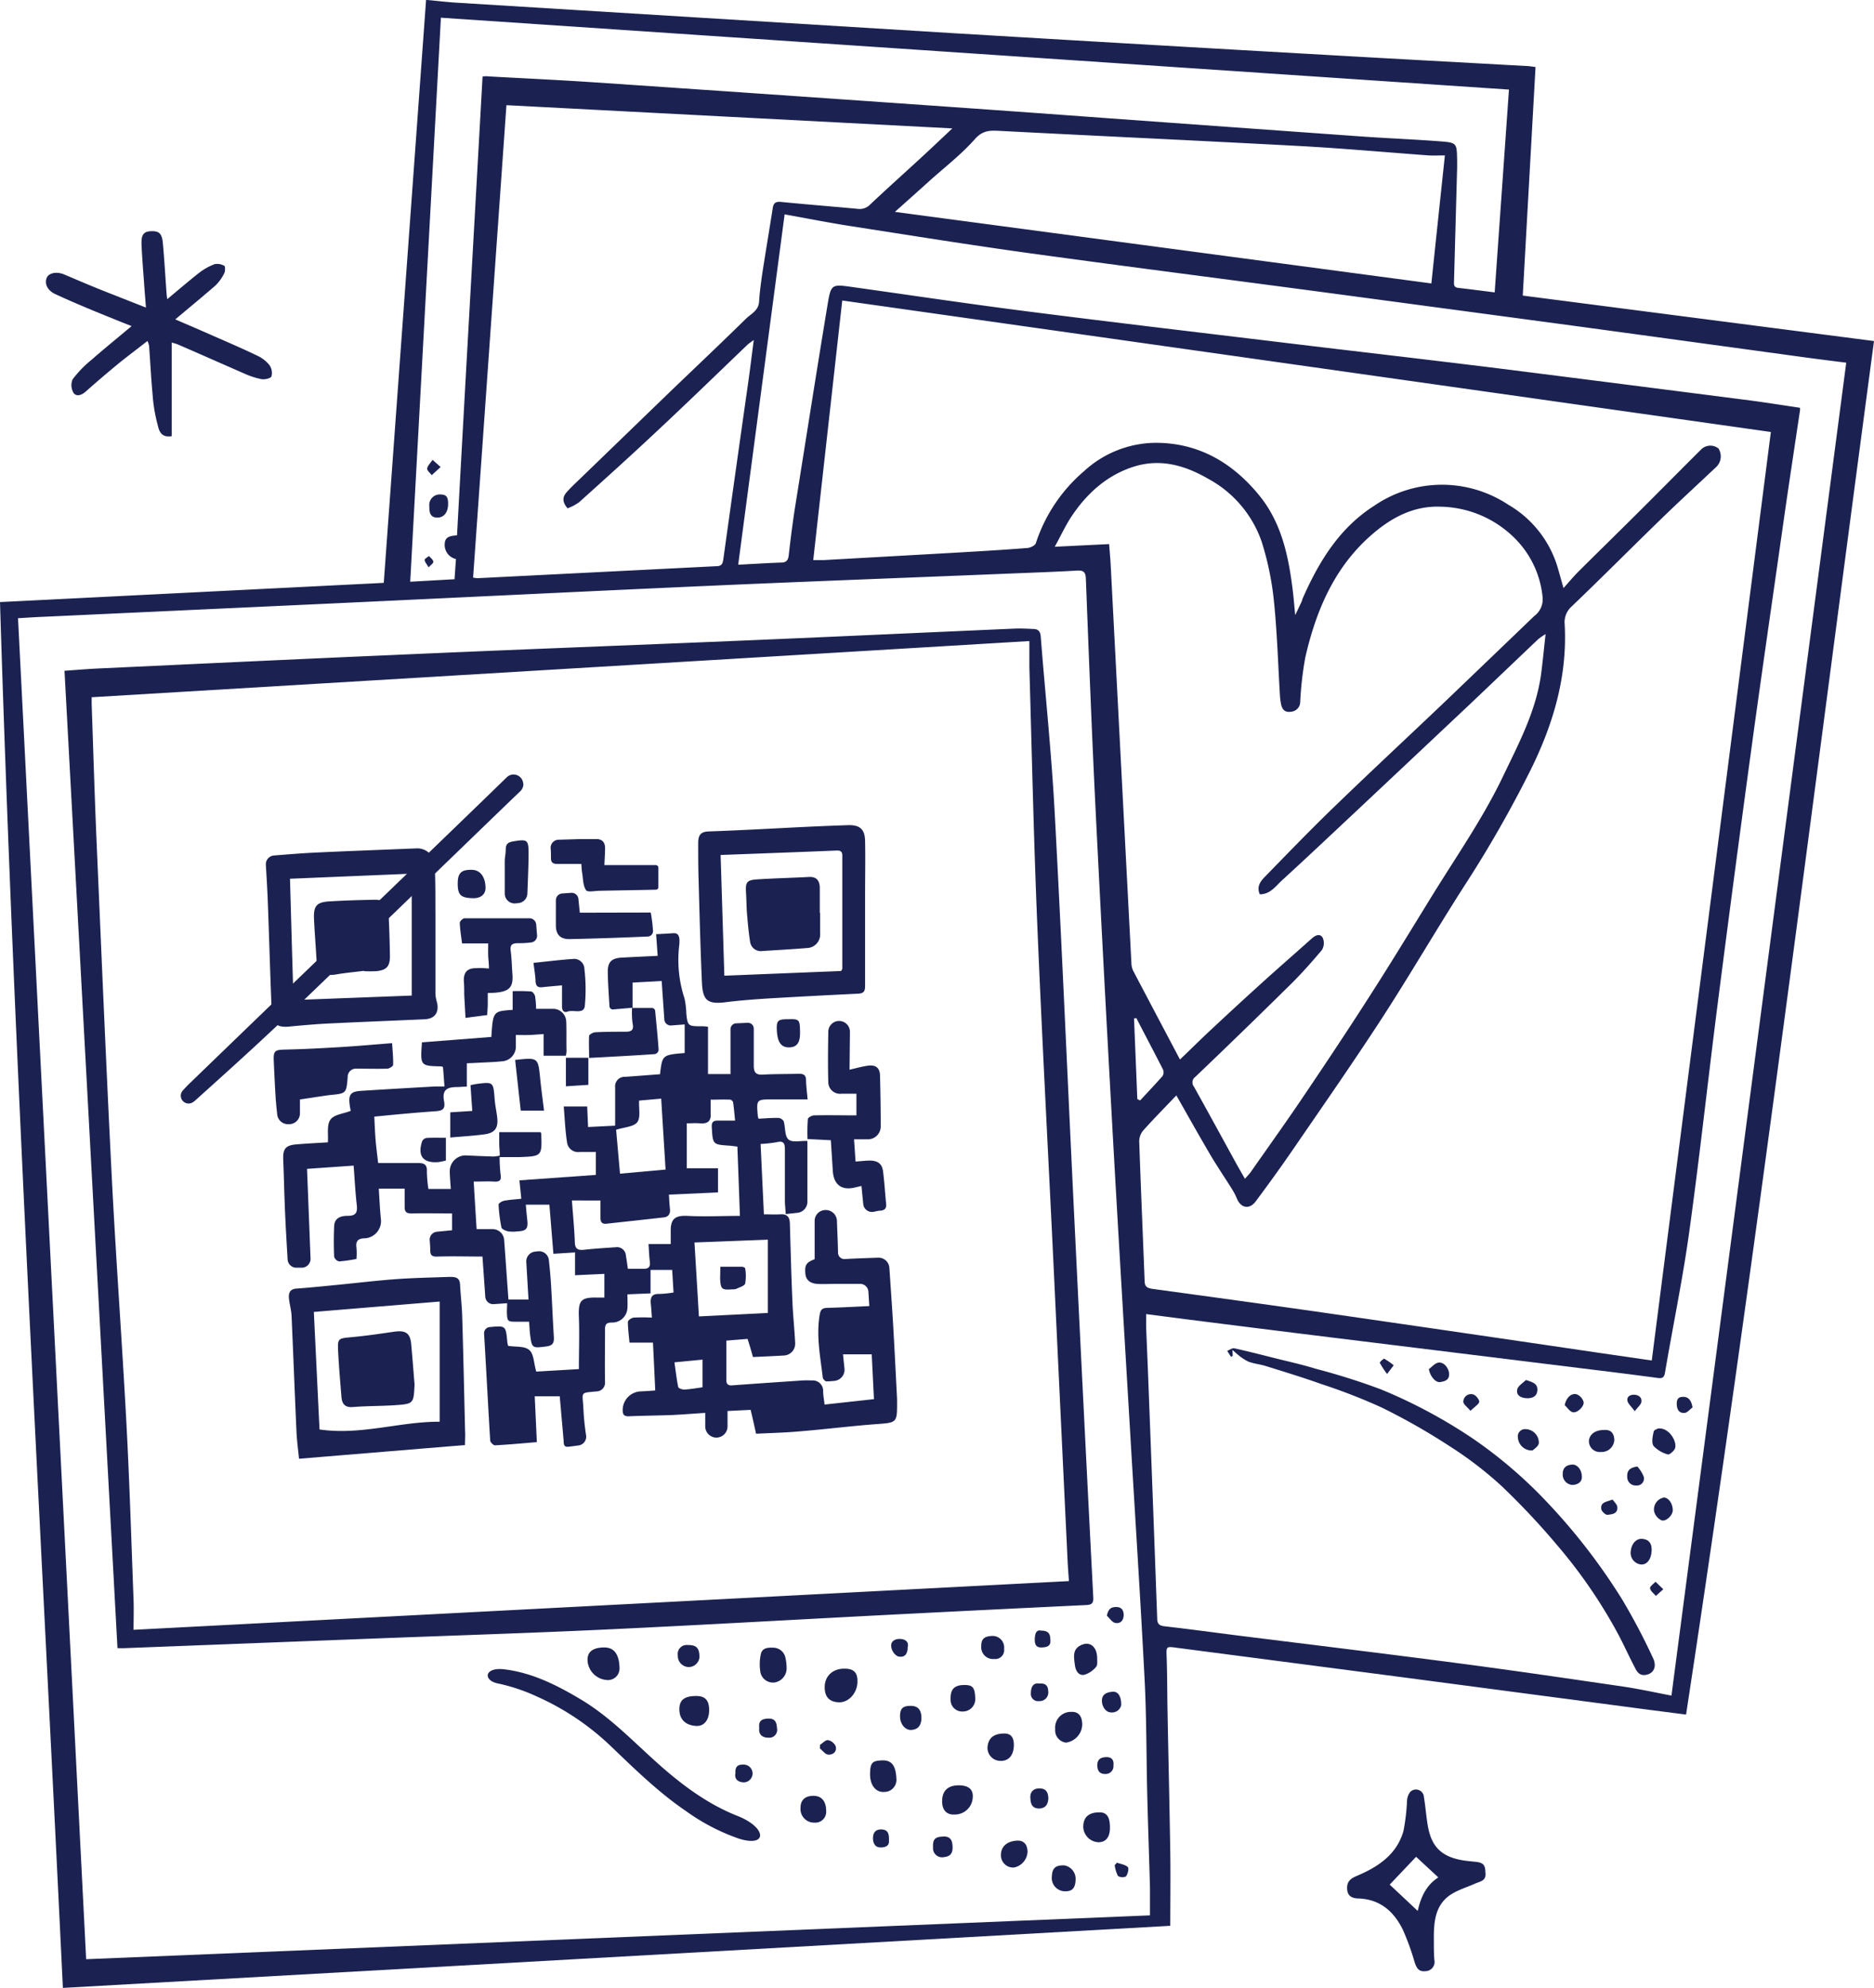
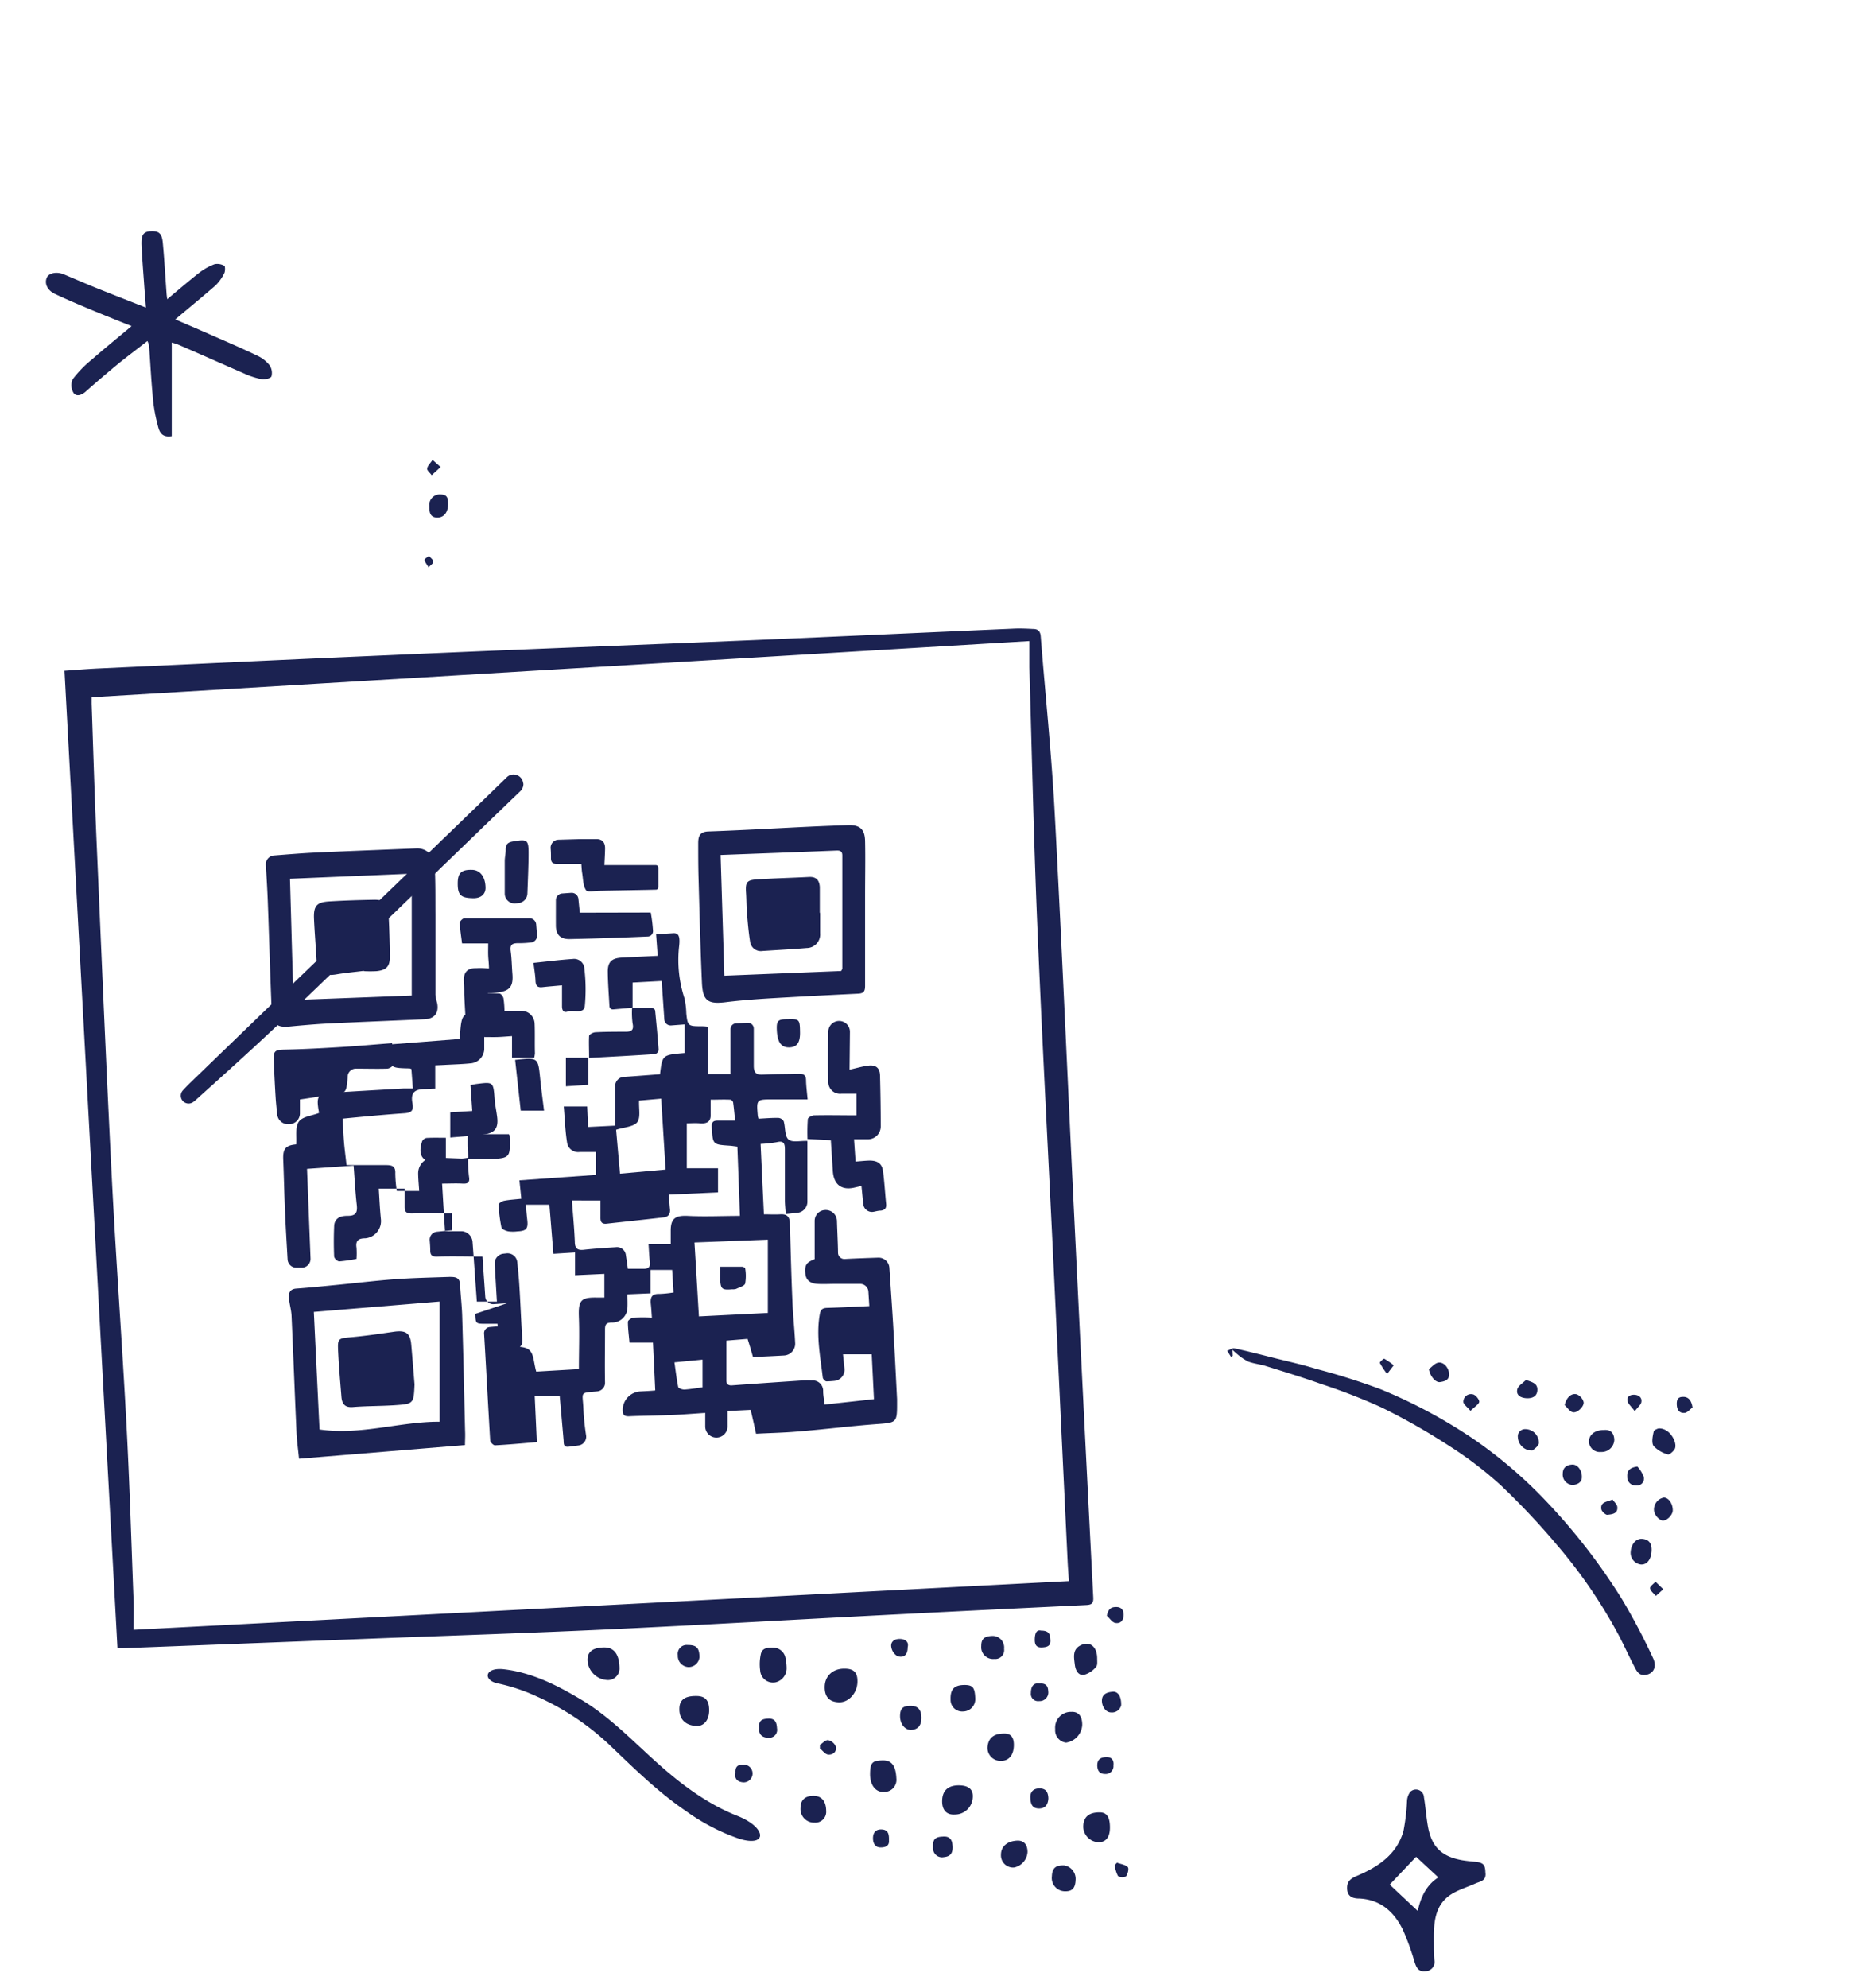
<svg xmlns="http://www.w3.org/2000/svg" viewBox="0 0 346.32 367.22">
  <defs>
    <style>.cls-1{fill:#1b2251}</style>
  </defs>
  <g id="Ebene_2" data-name="Ebene 2">
    <g id="Hintergrund_Ebene_58_Ebene_59_Ebene_60_Kurven_1_Bild" data-name="Hintergrund + Ebene 58 + Ebene 59 + Ebene 60 + Kurven 1 Bild">
      <g id="RBtjSP.tif">
-         <path class="cls-1" d="M79 0c1.76.16 3.52.38 5.28.49q45.78 2.82 91.57 5.62 35 2.1 70.1 4.08c12 .69 24 1.33 36.06 2 .56 0 1.12.12 1.76.19l-2.36 42.22 64.91 8.4c-11.32 84.74-21.85 169.33-34.73 253.73-3.06-.4-6.19-.79-9.33-1.21l-43.1-5.69-41.68-5.44c-2-.27-1.95-.28-1.88 1.73.12 3.46.1 6.92.17 10.38.16 8.58.37 17.17.5 25.75.07 4.45 0 8.89 0 13.5L11.62 367.22c-4.09-85.47-9-170.54-11.62-256l70.92-3.55Q74.84 53.74 78.74 0zM3.33 114.2q6.3 124 12.59 247.72l196.6-8.1v-5.14c-.16-5.79-.37-11.58-.51-17.37-.17-7-.12-14-.48-21-.79-15.35-1.79-30.68-2.69-46-1.14-19.28-2.31-38.56-3.37-57.84q-1.58-28.41-3-56.84c-.7-14.24-1.25-28.49-1.8-42.73-.06-1.34-.51-1.56-1.73-1.49-4.42.25-8.85.4-13.27.58-18.1.74-36.19 1.41-54.28 2.21-23.68 1.06-47.34 2.22-71 3.32L8 113.94c-1.6.06-3.22.18-4.67.26zm323.93-34.4L155.65 55.51q-2.66 23.82-5.36 47.95h2l21.71-1.22c5.24-.3 10.48-.59 15.72-1 .6 0 1.55-.44 1.7-.88a29.51 29.51 0 0 1 8.9-13.31 19.77 19.77 0 0 1 13.24-5.25c7.89 0 14.14 3.61 19.09 9.64 4.11 5 5.41 11 6.2 17.19.2 1.52.32 3.06.51 5 .53-1.12.88-1.84 1.21-2.56.08-.18.1-.38.18-.55 3-6.8 6.78-13 13.22-17.1a22.16 22.16 0 0 1 24.71-.22 20 20 0 0 1 9.07 11.27c.38 1.25.72 2.52 1.19 4.16 1.05-1.16 1.87-2.16 2.79-3.07 3.6-3.59 7.25-7.15 10.86-10.74 3.92-3.9 7.81-7.84 11.74-11.75a2.42 2.42 0 0 1 3.25-.22 2.72 2.72 0 0 1-.36 3.36c-3.38 3.19-6.81 6.33-10.15 9.57-5.55 5.38-11 10.87-16.58 16.21a3.92 3.92 0 0 0-1.33 3.4c.5 9.46-2.05 18.19-6.18 26.6a219 219 0 0 1-12.51 21.88c-5.12 8-9.89 16.21-15.05 24.17-5.34 8.21-10.94 16.24-16.48 24.31-2.23 3.25-4.54 6.44-6.9 9.6-1.13 1.51-2.69 1.24-3.43-.48a12.1 12.1 0 0 0-.76-1.53c-1.31-2.11-2.71-4.17-4-6.31-2.16-3.66-4.23-7.37-6.46-11.28-2.06 2.17-4.11 4.24-6.06 6.41a3.18 3.18 0 0 0-.8 2c.29 8.61.67 17.22 1 25.84 0 1.07.47 1.35 1.44 1.49 10.54 1.44 21.08 2.88 31.62 4.39q25.44 3.67 50.87 7.42l9.79 1.42q11.02-85.96 22.01-171.52zm5.39-4.47c0 .38 0 .61-.06.84-.93 6.24-1.88 12.47-2.78 18.71-2 14.11-4.07 28.21-6 42.33q-3.31 24.25-6.42 48.54c-1.78 13.95-3.29 27.93-5.22 41.86-1.2 8.66-3 17.25-4.46 25.88-.13.78-.34 1.19-1.28 1.07-4.72-.64-9.45-1.22-14.18-1.8q-23.08-2.85-46.16-5.69-13.47-1.66-26.93-3.37l-7.35-.95v2.42c.13 3.37.29 6.74.41 10.11q.84 21.79 1.63 43.6c0 1 .28 1.42 1.35 1.54 4.59.52 9.17 1.15 13.75 1.73 13.52 1.69 27 3.32 40.56 5.1 10.21 1.34 20.41 2.84 30.6 4.33 3 .45 6 1.12 8.78 1.64Q325.06 190 341.19 67c-2.61-.33-5.19-.65-7.76-1q-20.74-2.84-41.5-5.67-22.93-3.08-45.81-6.14c-18.56-2.48-37.13-4.84-55.68-7.39-11.21-1.55-22.38-3.34-33.56-5.08-3.88-.61-7.88-1.4-11.88-2.12-2.86 21.6-5.71 43.08-8.58 64.72 2.93-.15 5.43-.31 7.92-.4.95 0 1.32-.4 1.42-1.36.34-3 .72-6 1.19-9 2-12.46 3.94-24.91 6-37.35.63-3.76.76-3.72 4.61-3.18 10.92 1.53 21.82 3.16 32.75 4.55 15.67 2 31.35 3.84 47 5.73 13.14 1.59 26.3 3.09 39.44 4.72C292.42 70 308 72 323.63 74c2.99.4 5.97.88 9.02 1.33zM218.06 195.72c2-1.9 3.77-3.67 5.62-5.39q4.6-4.31 9.26-8.53c3.12-2.83 6.3-5.59 9.44-8.4.68-.61 1.54-1.05 2.06-.17a2.46 2.46 0 0 1-.15 2.27c-2 2.35-4 4.63-6.23 6.78q-8.51 8.39-17.14 16.63a1.26 1.26 0 0 0-.27 1.84c2.64 4.73 5.23 9.49 7.84 14.24.49.88 1 1.75 1.58 2.77.55-.66 1-1.07 1.27-1.54 3.24-4.62 6.53-9.21 9.68-13.89 4.24-6.28 8.44-12.59 12.53-19 3.85-6 7.55-12.11 11.3-18.18 4.43-7.16 9.25-14.09 12.9-21.71 2.87-6 6-11.86 7-18.57.33-2.44.56-4.89.88-7.73a11.71 11.71 0 0 0-1.36.93c-4.21 4-8.39 8-12.61 12q-10.5 9.89-21 19.75c-4.57 4.28-9.13 8.59-13.75 12.81-1.18 1.09-2.2 2.59-4.09 2.57-.64-1.41.11-2.4.95-3.25 4.23-4.34 8.44-8.7 12.8-12.91 6.58-6.36 13.28-12.59 19.91-18.89Q275 122 283.53 113.8a3.83 3.83 0 0 0 1.54-3.53 17.73 17.73 0 0 0-5.52-11.21 19.9 19.9 0 0 0-13.35-5.46c-4.84-.18-8.86 1.91-12.39 4.91-7.09 6-10.56 14.1-12.58 22.9a63 63 0 0 0-.95 8.27 1.81 1.81 0 0 1-1.7 1.79c-1.1.19-1.62-.39-1.83-1.36a11.13 11.13 0 0 1-.2-1.41c-.36-5.87-.52-11.76-1.12-17.6a54.55 54.55 0 0 0-2.26-11 21 21 0 0 0-9.94-11.68c-4.22-2.44-8.77-3.76-13.65-2.23s-8.58 4.81-11.42 9c-1.18 1.73-2.06 3.67-3.24 5.81l10.05-.49c.11 1.4.22 2.64.29 3.88q1.91 36.79 3.83 73.58a3.37 3.37 0 0 0 .33 1.37c2.82 5.37 5.67 10.75 8.64 16.38zM93.59 19.43Q90.52 63 87.43 106.7a7.22 7.22 0 0 0 .81.11l44.16-2.22c1 0 1.16-.5 1.28-1.33 1.49-10.73 3-21.45 4.53-32.18.38-2.64.7-5.3 1.09-8.28-.58.44-.9.63-1.16.88-5.59 5.35-11.13 10.74-16.77 16-4.72 4.43-9.53 8.77-14.34 13.09a9 9 0 0 1-2.14 1.13c-1.07-1.23-.91-2.15-.15-3s1.46-1.5 2.21-2.22q8.51-8.22 17-16.43c4.63-4.44 9.29-8.84 13.86-13.33.94-.93 2.37-1.51 2.47-3.19s.35-3.55.61-5.31c.62-4 1.29-8 1.92-12 .15-1 .62-1.21 1.59-1.11 4.69.46 9.4.83 14.1 1.27a2.67 2.67 0 0 0 2.31-.8c3.09-2.92 6.27-5.76 9.41-8.65 1.88-1.73 3.73-3.49 5.77-5.41zm-9.13 79.46c1.54-28.36 3.15-56.56 4.72-84.78.47 0 .75-.06 1 0 6.54.36 13.09.66 19.62 1.1q30.4 2.06 60.81 4.19 17 1.18 34 2.43 23.47 1.7 47 3.38c4.81.34 9.62.53 14.42.89 3.19.24 3.18.33 3.25 3.33v1.58l-.57 20.8c0 .62-.16 1.27.79 1.37 2.19.25 4.38.54 6.72.83.88-12.47 1.75-24.82 2.64-37.46L81.48 3.27c-1.9 34.87-3.78 69.49-5.67 104.19L84 107l.26-3.73a2.67 2.67 0 0 1-2.07-2.84c.07-1.38 1.14-1.43 2.27-1.54zm180.06-46.53c.84-8 1.66-15.78 2.5-23.65-1.06 0-2 .05-3 0-7.92-.58-15.84-1.3-23.76-1.73-18.56-1-37.13-1.85-55.68-2.81-1.74-.08-3-.06-4.42 1.53-2.53 2.86-5.62 5.23-8.48 7.8-2.09 1.89-4.19 3.76-6.3 5.64zM210 188.07l-.43.06q.31 7.45.61 14.9l.52.25c1.39-1.49 2.81-3 4.14-4.5a1.34 1.34 0 0 0 .08-1.22c-1.62-3.18-3.29-6.33-4.92-9.49z" />
        <path class="cls-1" d="M30.9 55.27c2.14-1.78 4-3.38 5.9-4.87a10.87 10.87 0 0 1 2.86-1.6 2.55 2.55 0 0 1 1.8.31c.18.09.16 1 0 1.34a8.39 8.39 0 0 1-1.64 2.29c-2.4 2.08-4.82 4.07-7.43 6.26 2.48 1.07 4.89 2.1 7.28 3.16 2.63 1.15 5.28 2.29 7.87 3.54a6.23 6.23 0 0 1 2.25 1.74 2.52 2.52 0 0 1 .38 2.08c-.14.38-1.25.63-1.85.52a14.57 14.57 0 0 1-3.25-1.07C41 67.2 37 65.41 32.93 63.66c-.38-.17-.8-.26-1.19-.39v17.3c-2.27.36-2.39-1.36-2.71-2.49a29.77 29.77 0 0 1-.84-5.32c-.28-3-.42-5.93-.64-8.89a4.07 4.07 0 0 0-.3-.88c-1.8 1.41-3.51 2.69-5.15 4-2.11 1.74-4.2 3.51-6.24 5.33-.76.68-1.71 1-2.25.29a2.76 2.76 0 0 1-.18-2.55 20.71 20.71 0 0 1 3.48-3.59c2.38-2.08 4.83-4.07 7.41-6.23-2.54-1-5-2-7.43-3-2.26-.94-4.5-1.9-6.71-2.93-1.41-.66-2-1.91-1.54-3 .38-.9 1.85-1.19 3.19-.62 2.08.87 4.14 1.77 6.23 2.61 2.88 1.16 5.78 2.28 8.91 3.52-.13-1.75-.26-3.24-.36-4.73-.17-2.34-.36-4.69-.46-7 0-1.11 0-2.27 1.59-2.37s2.18.32 2.35 2.15c.29 3.1.46 6.22.69 9.32.01.24.05.46.12 1.08zM274.5 345.84c.25 1.65-1 1.7-1.91 2.12-1.78.79-3.8 1.34-5.21 2.57-2.42 2.12-2.42 5.27-2.4 8.27 0 1.09 0 2.19.1 3.28a1.71 1.71 0 0 1-1.69 2.05c-1.33.14-1.67-.76-2-1.78a45.57 45.57 0 0 0-2.15-5.9c-1.61-3.25-4.06-5.53-8-5.74-1.06 0-2.17-.24-2.28-1.67s.56-2 1.81-2.52c3.9-1.65 7.35-3.93 8.59-8.27a37.57 37.57 0 0 0 .66-5.55 3 3 0 0 1 .59-1.68 1.48 1.48 0 0 1 2.54 1c.3 1.79.42 3.61.74 5.4.69 3.78 2.56 5.56 6.37 6.22.75.12 1.51.2 2.27.27 1.55.14 1.94.54 1.97 1.93zm-8.66 1L261.7 343l-4.88 5.14L262 353c.54-2.48 1.57-4.79 3.84-6.21zM21.71 304.46c-3.27-60.25-6.53-120.29-9.79-180.55 2.11-.15 4.25-.33 6.39-.43 17.94-.83 35.88-1.69 53.83-2.46 22.27-1 44.55-1.82 66.83-2.76 16.11-.68 32.23-1.43 48.34-2.13 1.2-.06 2.41 0 3.61.06.88 0 1.34.38 1.41 1.39.85 10.85 2 21.67 2.58 32.53 1.32 24.38 2.35 48.77 3.54 73.16q1.74 35.92 3.59 71.85c.06 1.19-.43 1.33-1.4 1.38q-18.31.87-36.64 1.81c-17.32.89-34.62 1.89-51.94 2.7-14.28.67-28.58 1.12-42.87 1.67L23 304.46c-.42.01-.84 0-1.29 0zM16.94 128.8v1.2c.29 8.42.54 16.85.9 25.26.9 20.69 1.76 41.38 2.81 62.06.77 15.2 1.9 30.38 2.71 45.57.58 10.87.91 21.75 1.32 32.62.07 1.91 0 3.82 0 5.56l172.86-9c-.08-1.19-.19-2.53-.25-3.87q-1.31-27.35-2.6-54.69c-1-20.92-2.13-41.84-3-62.77-.66-15.83-1-31.67-1.46-47.5v-4.82zM156.1 308.25c1.69 0 2.38.72 2.36 2.36 0 2.1-1.59 3.89-3.39 3.85s-2.71-1-2.66-2.92 1.48-3.33 3.69-3.29zM114.49 308.13a2.14 2.14 0 0 1-2.4 2.21 3.85 3.85 0 0 1-3.51-3.57c-.07-1.6.91-2.4 3-2.44 1.88-.04 2.85 1.22 2.91 3.8zM145.37 308.08a2.66 2.66 0 0 1-2.1 2.7 2.38 2.38 0 0 1-2.79-2.2 8.66 8.66 0 0 1 .12-3c.24-1.2 1.33-1.24 2.3-1.21a2.32 2.32 0 0 1 2.25 1.86 9.32 9.32 0 0 1 .22 1.85zM131.05 316.07c-.05 1.74-1 2.83-2.35 2.76-2-.09-3.17-1.22-3.15-3.12 0-1.71 1-2.44 3.2-2.41 1.64.02 2.34.87 2.3 2.77zM177.13 329.8c1.85 0 2.79.72 2.63 2.34a3.3 3.3 0 0 1-3.32 3.05c-1.49.1-2.33-.82-2.33-2.42 0-1.94 1.02-2.95 3.02-2.97zM165.65 328.51a2.24 2.24 0 0 1-2.27 2.51c-1.47.1-2.55-1.14-2.59-3.17 0-2.27.42-2.59 2.22-2.66s2.53 1.01 2.64 3.32zM200 318.61a3.48 3.48 0 0 1-3 3.3 2.29 2.29 0 0 1-2-2.49 2.91 2.91 0 0 1 3-3.19c1.29-.06 2 .77 2 2.38zM205.12 337.62c0 1.74-.73 2.66-2.06 2.69a2.93 2.93 0 0 1-2.87-2.81c0-1.82 1-2.71 3-2.71 1.34-.01 1.94.86 1.93 2.83zM187.36 322.5c-.06 1.81-1 2.85-2.52 2.78a2.39 2.39 0 0 1-2.33-2.68c.18-1.51 1.1-2.38 3.13-2.37 1.22.01 1.77.77 1.72 2.27zM202.76 306.38c0 .52.09 1.23-.19 1.52a4.46 4.46 0 0 1-2.22 1.49c-1.11.17-1.6-.87-1.72-1.89-.15-1.25-.46-2.68.89-3.46 1.79-1.04 3.25.08 3.24 2.34zM189.89 342.1a3.11 3.11 0 0 1-2.5 2.88 2.25 2.25 0 0 1-2.41-2.37c0-1.52 1.18-2.55 3.1-2.6 1.14-.01 1.8.74 1.81 2.09zM152.68 334.55a2 2 0 0 1-2.12 2.14 2.52 2.52 0 0 1-2.62-2.74c0-1.42.83-2.21 2.38-2.21s2.35 1.03 2.36 2.81zM180.23 313.76a2.28 2.28 0 0 1-2.28 2.4 2.14 2.14 0 0 1-2.28-2.22c-.06-1.84.64-2.62 2.4-2.67s2.08.49 2.16 2.49zM198.77 347.29c-.06 1.53-.64 2.12-2 2.08a2.45 2.45 0 0 1-2.38-2.78c.06-1.5.7-2.07 2.31-2a2.52 2.52 0 0 1 2.07 2.7zM185.56 304.59a1.65 1.65 0 0 1-1.83 1.87 2.19 2.19 0 0 1-2.39-2.41c0-1.33.59-1.82 2.15-1.85a2.14 2.14 0 0 1 2.07 2.39zM170.28 317.29c0 1.45-.63 2.23-1.95 2.28-1.08 0-2-1.09-2-2.54s.55-1.9 1.92-1.91 2 .69 2.03 2.17zM129.26 306.15a2 2 0 0 1-2 1.8 2.06 2.06 0 0 1-2-2.18 1.65 1.65 0 0 1 1.81-1.89c1.66-.02 2.19.56 2.19 2.27zM176 340.69c.23 1.79-.5 2.26-1.57 2.37a1.67 1.67 0 0 1-2-1.79c-.08-1.44.34-1.94 1.74-2 1.19-.13 1.74.45 1.83 1.42zM207.2 315a1.73 1.73 0 0 1-1.88 1.33c-.94 0-1.72-1.07-1.68-2.25s1-1.49 2-1.57 1.6.91 1.56 2.49zM193.74 332.2c-.06 1.09-.5 1.85-1.7 1.88-1.41 0-1.59-1-1.63-2.05s.61-1.71 1.8-1.66 1.49.83 1.53 1.83zM140.31 319.17c-.19-1.53.8-1.67 1.78-1.7 1.2 0 1.45.78 1.5 1.79A1.45 1.45 0 0 1 142 321c-1.23 0-1.84-.69-1.69-1.83zM135.92 327.51c-.1-1.2.48-1.6 1.55-1.54a1.64 1.64 0 1 1-.07 3.28c-.99-.05-1.74-.59-1.48-1.74zM164.28 340c.09 1-.68 1.3-1.63 1.27s-1.33-.83-1.32-1.71c0-1 .5-1.69 1.66-1.61s1.33.87 1.29 2.05zM192.11 311c1.22-.1 1.57.53 1.6 1.38a1.6 1.6 0 0 1-1.68 1.86 1.33 1.33 0 0 1-1.52-1.48c0-1.21.49-1.95 1.6-1.76zM167.74 304.31c0 1.32-.64 2-1.88 1.64a2.4 2.4 0 0 1-1.16-1.78c-.12-1.05.81-1.47 1.71-1.41s1.59.53 1.33 1.55zM205.77 326.13a1.44 1.44 0 0 1-1.56 1.57c-1 0-1.4-.59-1.43-1.57 0-1.15.65-1.5 1.62-1.54s1.5.46 1.37 1.54zM192.38 301.22c1.63 0 1.68.84 1.74 1.74.08 1.15-.66 1.32-1.56 1.37-1.18.06-1.36-.69-1.33-1.58s.25-1.75 1.15-1.53zM204.55 298.47c.27-1.29.8-1.61 1.73-1.61s1.35.52 1.38 1.41c0 1.09-.6 1.71-1.56 1.53-.58-.11-1.04-.87-1.55-1.33zM151.53 322.33c.5-.32 1-.92 1.5-.88a2 2 0 0 1 1.39 1.1c.31 1-.46 1.66-1.39 1.57-.53-.05-1-.73-1.51-1.13zM206.42 344.09c.67.25 1.51.34 2 .81.25.27 0 1.28-.33 1.72a1.55 1.55 0 0 1-1.49-.08 6.22 6.22 0 0 1-.6-2zM227.76 249.37l.05 1.1-.32.17-.7-1.1c.44-.17.92-.55 1.31-.47 2.47.54 4.92 1.17 7.38 1.79s5.17 1.21 7.71 2a122.39 122.39 0 0 1 12 3.79 95.1 95.1 0 0 1 17.08 9.15 84.26 84.26 0 0 1 13.41 11.46 112.35 112.35 0 0 1 14.07 18.16 117 117 0 0 1 5.7 10.8c.83 1.67.13 3-1.39 3.19-1.26.16-1.65-.83-2.08-1.65-1.11-2.12-2.07-4.32-3.22-6.4a92.93 92.93 0 0 0-10.9-15.81 137.26 137.26 0 0 0-10.32-11 69 69 0 0 0-9.68-7.42 118.5 118.5 0 0 0-12.54-7.13 107.09 107.09 0 0 0-11.17-4.34c-3.36-1.2-6.78-2.24-10.18-3.3-1.07-.34-2.23-.44-3.27-.83a9.34 9.34 0 0 1-2-1.34c-.25-.19-.51-.44-.94-.82zM306.44 263.88c2.13-.21 3.65 2.69 3.05 3.8-.24.44-1 1.07-1.23 1a5.65 5.65 0 0 1-2.66-1.55c-.43-.59-.2-1.77 0-2.64.03-.36.75-.56.84-.61zM296.44 264.16c1.25-.11 1.83.61 1.89 1.79a2.34 2.34 0 0 1-2.47 2.27 2 2 0 0 1-2.22-2c.05-1.22 1.13-2.07 2.8-2.06zM305.22 286.53c-.1 1.59-.89 2.56-2 2.47a2.16 2.16 0 0 1-1.87-2.32c.11-1.47 1-2.49 2.11-2.41 1.26.09 1.84.84 1.76 2.26zM283.23 267.94a2.56 2.56 0 0 1-2.72-2.41 1.33 1.33 0 0 1 1.39-1.53 2.51 2.51 0 0 1 2.48 2.61c-.12.63-.92 1.08-1.15 1.33zM309.13 279c0 .91-1.27 2.16-2.11 1.83a2.49 2.49 0 0 1-1.34-1.67 2.24 2.24 0 0 1 1.8-2.52c.88.01 1.66 1.13 1.65 2.36zM292.33 272.72c.06 1-.63 1.49-1.65 1.59a1.91 1.91 0 0 1-1.88-2.07c0-1.16.73-1.61 1.7-1.69s1.8.94 1.83 2.17zM264.06 252.91c.58-.42 1.11-1.09 1.74-1.19 1.06-.18 2 1.06 2 2.17s-.91 1.3-1.69 1.42-1.83-1.05-2.05-2.4zM282 254.92c1.26.42 2.17.67 2.11 1.88s-1 1.52-1.93 1.49-2-.41-1.8-1.55c.09-.69 1.01-1.22 1.62-1.82zM289.16 259.57c.3-1.37 1.18-2.27 2.23-2a2.19 2.19 0 0 1 1.25 1.37c.22.8-1.18 2.16-2 1.93-.59-.15-1-.87-1.48-1.3zM302.59 270.91a6.14 6.14 0 0 1 1.18 1.9 1.29 1.29 0 0 1-1.4 1.6 1.55 1.55 0 0 1-1.65-1.63c-.06-1 .35-1.67 1.87-1.87zM271.74 260.62c-.61-.75-1.3-1.2-1.31-1.67a1.41 1.41 0 0 1 1.78-1.37c.48.08 1.22 1 1.15 1.4s-.89.95-1.62 1.64zM298 277c.33.48.83.89.88 1.36.14 1.3-1 1.38-1.86 1.47-.34 0-1.06-.66-1.1-1.08-.17-1.32 1.01-1.29 2.08-1.75zM312.78 260c-.49.36-1 1-1.48 1-1 .08-1.42-.62-1.43-1.67s.46-1.32 1.29-1.29 1.42.61 1.62 1.96zM302.11 260.69c-.65-.89-1.24-1.36-1.35-1.92-.15-.83.56-1.16 1.31-1.12s1.43.51 1.25 1.38c-.09.47-.6.85-1.21 1.66zM256.34 253.81a15.06 15.06 0 0 1-1.35-2.06c-.05-.11.69-.81.83-.75a12.62 12.62 0 0 1 1.74 1.21zM307.38 293.58l-1.38 1.23c-.38-.47-1-.9-1.06-1.42-.06-.33.63-.79 1-1.2zM82.81 93.09c0 1.6-.81 2.59-2.11 2.52s-1.37-1.13-1.36-2.11a1.94 1.94 0 0 1 2-2.16c1.15.02 1.48.42 1.47 1.75zM81.43 86.27l-1.65 1.51c-.3-.42-.91-.89-.84-1.24.11-.57.66-1.06 1-1.59zM79.21 104.81c-.35-.61-.71-1-.74-1.37 0-.23.52-.49.81-.73.28.33.72.64.79 1s-.44.6-.86 1.1z" />
        <path class="cls-1" d="M116.86 186.16l-3.56.31a.62.62 0 0 1-.67-.57c-.12-2.18-.29-4.31-.31-6.44 0-1.79.76-2.46 2.56-2.56 2.2-.12 4.39-.22 6.66-.33l-.29-4c1.13-.06 2.12-.11 3.12-.18s1.37.46 1.12 2.54a22.77 22.77 0 0 0 1 9.48 14.47 14.47 0 0 1 .34 2.78c.23 2.29.35 2.39 2.63 2.39.38 0 .75 0 1.38.09v8.74H135v-8.29a1.08 1.08 0 0 1 1-1.08l2.2-.1a1.08 1.08 0 0 1 1.1 1.09v6.87c0 1.26.45 1.68 1.71 1.61 2.2-.13 4.42-.08 6.63-.16.89 0 1.31.27 1.32 1.21s.16 2.11.29 3.53h-6.26c-3.21 0-3.21-.05-2.95 3 0 .13.06.27.13.57 1.22-.06 2.44-.17 3.66-.15a1.26 1.26 0 0 1 1 .62c.33 1.13.16 2.69.86 3.34s2.19.23 3.52.3v11.27a2.06 2.06 0 0 1-1.84 2l-2.16.23c-.06-.91-.16-1.74-.16-2.57v-9.38c0-1.09-.23-1.64-1.49-1.33a24.51 24.51 0 0 1-3 .33l.61 13c1.09 0 2 .06 3 0 1.25-.09 1.76.45 1.8 1.65.14 4.81.26 9.61.47 14.41.1 2.59.39 5.17.51 7.75a2.18 2.18 0 0 1-2.1 2.27c-1.85.11-3.71.19-5.7.28-.3-1.08-.61-2.15-1-3.35l-3.92.32v7.34c0 .74.42 1 1.14.92 4.3-.32 8.61-.61 12.93-.9a16.45 16.45 0 0 1 1.72 0 1.92 1.92 0 0 1 2.1 2c0 .71.15 1.42.26 2.45l9.13-1c-.14-2.83-.28-5.54-.41-8.28h-5.31l.27 2.63a2.07 2.07 0 0 1-1.89 2.28c-.49.05-1 .08-1.44.09-.23 0-.65-.44-.68-.71-.45-3.88-1.25-7.75-.55-11.7.16-.94.58-1.15 1.42-1.17 2.53-.07 5.06-.21 7.73-.33l-.17-2.68a1.52 1.52 0 0 0-1.52-1.42h-4.64c-1.1 0-2.2.07-3.28 0s-2.06-.53-2.2-1.84c-.16-1.65.14-2.11 1.71-2.72v-7.08a2 2 0 0 1 1.89-2 2.07 2.07 0 0 1 2.23 2c.06 2 .17 3.94.2 5.91a1.17 1.17 0 0 0 1.23 1.14c2.05-.11 4.11-.18 6.17-.25a2 2 0 0 1 2.09 1.89c.23 3.42.47 6.84.68 10.26.27 4.65.5 9.3.74 14v1c0 3.26-.17 3.32-3.47 3.57-5 .36-9.92 1-14.88 1.39-2.48.22-5 .27-7.71.41-.3-1.38-.61-2.79-1-4.41l-4.27.21v2.85a2.06 2.06 0 0 1-2.06 2.06 2.06 2.06 0 0 1-2.06-2.06V261c-2 .13-3.92.28-5.8.38-2.12.1-6.23.14-8.34.25-.73 0-1.06-.19-1.11-.94a3.46 3.46 0 0 1 3.26-3.66c1.05-.05 2.07-.11 2.75-.18-.13-2.88-.27-5.78-.42-8.83h-4.34c-.12-1.39-.3-2.62-.29-3.85 0-.28.67-.73 1.07-.77a33.36 33.36 0 0 1 3.36 0c-.07-.95-.11-1.75-.2-2.54-.11-1.14.15-1.87 1.52-1.83a20.44 20.44 0 0 0 2.68-.27l-.25-4.17h-4v4.33l-4.27.18c0 .84.05 1.7 0 2.56a2.81 2.81 0 0 1-2.85 2.65c-1.06 0-1.31.33-1.29 1.38 0 3.24-.06 6.49 0 9.74a1.58 1.58 0 0 1-1.43 1.59c-3.41.33-2.68 0-2.56 3.38a47.58 47.58 0 0 0 .5 4.81A1.63 1.63 0 0 1 107 267c-.66.09-1.3.18-1.93.25-1 .12-.87-.64-.92-1.25-.23-2.67-.47-5.34-.71-8.07h-4.62c.13 2.83.26 5.59.39 8.47-2.68.22-5.21.46-7.74.59-.29 0-.86-.56-.88-.88-.4-6.58-.73-13.17-1.13-19.75a1.14 1.14 0 0 1 1-1.21c3-.27 3-.3 3.29 2.69 0 .28.11.56.15.78 1.39.22 3 0 3.89.75s.83 2.35 1.31 4l7.88-.46c0-3.36.12-6.46 0-9.55s.31-3.73 3.36-3.66h1.35v-4.38l-5.42.25v-4.21l-4 .25-.74-9.07h-4.36c.09 1 .16 1.86.26 2.73.21 1.68-.14 2.13-1.78 2.2a6.59 6.59 0 0 1-1.72 0c-.47-.1-1.19-.4-1.26-.72a27.33 27.33 0 0 1-.53-4.23c0-.23.62-.63 1-.7 1-.2 2.06-.25 3.2-.38l-.35-3.4 14.12-1v-4.23h-3a2.07 2.07 0 0 1-2.29-1.61c-.37-2.23-.44-4.51-.64-6.81h4.33l.17 3.8 5-.25v-7.09a1.75 1.75 0 0 1 1.85-1.93c2.15-.15 4.3-.32 6.44-.48.43-3.57.43-3.57 4.56-3.92v-5.28l-2.49.19a1.18 1.18 0 0 1-1.27-1.1c-.16-2.32-.32-4.66-.49-7.11l-5.38.29v4.76zm-11.17 35.6c.2 2.68.44 5.15.54 7.62 0 1.2.45 1.63 1.66 1.49 2-.22 3.92-.34 5.89-.47a1.65 1.65 0 0 1 1.89 1.54c.14.8.24 1.59.36 2.44H119c.83 0 1.21-.36 1.1-1.26-.14-1.07-.17-2.15-.25-3.31h4.1v-2.48c0-2.25.89-2.83 3.15-2.72 3.18.16 6.38 0 9.64 0-.16-4.42-.31-8.57-.47-12.8-.56-.07-1-.14-1.4-.17-3.19-.21-3.15-.21-3.33-3.47-.05-.87.28-1.15 1-1.16h3.31c-.12-1.17-.21-2.25-.36-3.32 0-.21-.33-.55-.52-.55-1.18-.06-2.36 0-3.64 0v2.62c.09 1.45-.66 1.86-2 1.75-.83-.07-1.68 0-2.41 0v8.3h5.77v4.46l-9.07.41c.06.95.09 1.81.19 2.66s-.26 1.44-1.11 1.54c-3.52.41-7 .77-10.57 1.17-.94.11-1.18-.36-1.16-1.18v-3.11zm36.21 20.78V229l-13.56.52c.29 4.74.56 9.23.82 13.66zM123 216.05c-.27-4.41-.54-8.71-.81-13.1l-4.08.36c-.08 1.46.32 3.15-.35 4s-2.4.91-3.9 1.39c.22 2.48.46 5.21.72 8.11zm6.83 40.22v-5.11l-5.19.5c.23 1.58.39 3.09.7 4.57.05.23.77.48 1.16.46 1.18-.08 2.35-.28 3.34-.42z" />
-         <path class="cls-1" d="M93.72 240.74l-2.49.17a1.46 1.46 0 0 1-1.55-1.35c-.17-2.54-.35-5-.52-7.44-2.81 0-5.53-.08-8.24 0-1 .05-1.41-.15-1.41-1.17 0-.6-.05-1.21-.1-1.84a1.47 1.47 0 0 1 1.32-1.57l2.82-.28v-3.1c-2.56 0-5-.07-7.43 0-1 0-1.33-.27-1.34-1.16v-3.42H70c.12 1.88.2 3.75.39 5.61a3.19 3.19 0 0 1-2.93 3.56c-1.17 0-1.78.42-1.58 1.71a14.55 14.55 0 0 1 0 2.1 28.18 28.18 0 0 1-3.21.46 1.3 1.3 0 0 1-.92-.87c-.08-1.86-.08-3.74 0-5.61.05-1.61 1.3-1.95 2.53-1.94 1.57 0 1.8-.7 1.65-2.05-.27-2.37-.39-4.76-.58-7.23l-8.61.6c.22 5.5.43 10.94.65 16.56a1.64 1.64 0 0 1-1.56 1.7h-1a1.62 1.62 0 0 1-1.68-1.52c-.16-2.82-.33-5.55-.45-8.29-.16-3.4-.22-6.81-.36-10.21-.07-1.94.44-2.59 2.41-2.76s4-.26 5.84-.38c.11-1.46-.23-3.18.46-4.17s2.4-1.1 3.75-1.64c0-.16-.11-.58-.16-1-.28-2 .11-2.57 2.08-2.7 4.56-.29 9.11-.55 13.66-.81h1.76l-.27-3.59a1.68 1.68 0 0 0-.33-.12c-3.88-.09-3.88-.09-3.56-4.44l12.82-1c.32-4.75.32-4.75 3.94-5v-3.45a33.42 33.42 0 0 1 3.38.05c.3 0 .7.55.77.9a17.16 17.16 0 0 1 .18 2.31h3.25a2.43 2.43 0 0 1 2.32 2.31c.08 1.84 0 3.68.06 5.52a6.15 6.15 0 0 1-.13.83h-4.11v-4c-1 .07-1.82.14-2.61.17s-1.61 0-2.52 0v2.29a2.73 2.73 0 0 1-2.4 2.56c-1.69.18-3.39.21-5.09.31l-1.57.07v4.31c-.73 0-1.29.08-1.86.08-2 0-2.7.7-2.35 2.59.26 1.4-.2 1.78-1.49 1.87-3.71.26-7.42.61-11.4 1 .07 1.36.12 2.77.23 4.17s.3 2.76.48 4.4h7.25c1.14 0 1.83.17 1.76 1.56a23.25 23.25 0 0 0 .28 3.23h4.14c-.07-1.14-.18-2.17-.19-3.19a2.92 2.92 0 0 1 3.08-3c1.67.08 3.35.15 5 .2a7.64 7.64 0 0 0 1.16-.16c0-.79-.09-1.45-.1-2.12s0-1.34 0-2.22h7.63c.06.12.13.2.13.28.15 4.16.15 4.17-4.07 4.33h-3.62a27.36 27.36 0 0 0 .18 3.21c.19 1.09-.18 1.37-1.21 1.31-1.22-.07-2.46 0-3.76 0 .18 3 .35 5.83.54 8.79h3.09a2.14 2.14 0 0 1 2 2c.27 3.63.52 7.27.79 11h3.71c-.14-2.34-.27-4.61-.41-6.93a1.82 1.82 0 0 1 1.61-1.92l.56-.06a1.81 1.81 0 0 1 2 1.62c.14 1.28.27 2.59.36 3.9.22 3.35.34 6.72.55 10.07.08 1.16 0 1.85-1.49 2-2.45.31-2.57.34-2.89-2.24-.09-.71-.11-1.43-.18-2.34h-2.11c-1.92 0-1.92 0-2-1.83z" />
+         <path class="cls-1" d="M93.72 240.74l-2.49.17a1.46 1.46 0 0 1-1.55-1.35c-.17-2.54-.35-5-.52-7.44-2.81 0-5.53-.08-8.24 0-1 .05-1.41-.15-1.41-1.17 0-.6-.05-1.21-.1-1.84a1.47 1.47 0 0 1 1.32-1.57l2.82-.28v-3.1c-2.56 0-5-.07-7.43 0-1 0-1.33-.27-1.34-1.16v-3.42H70c.12 1.88.2 3.75.39 5.61a3.19 3.19 0 0 1-2.93 3.56c-1.17 0-1.78.42-1.58 1.71a14.55 14.55 0 0 1 0 2.1 28.18 28.18 0 0 1-3.21.46 1.3 1.3 0 0 1-.92-.87c-.08-1.86-.08-3.74 0-5.61.05-1.61 1.3-1.95 2.53-1.94 1.57 0 1.8-.7 1.65-2.05-.27-2.37-.39-4.76-.58-7.23l-8.61.6c.22 5.5.43 10.94.65 16.56a1.64 1.64 0 0 1-1.56 1.7h-1a1.62 1.62 0 0 1-1.68-1.52c-.16-2.82-.33-5.55-.45-8.29-.16-3.4-.22-6.81-.36-10.21-.07-1.94.44-2.59 2.41-2.76c.11-1.46-.23-3.18.46-4.17s2.4-1.1 3.75-1.64c0-.16-.11-.58-.16-1-.28-2 .11-2.57 2.08-2.7 4.56-.29 9.11-.55 13.66-.81h1.76l-.27-3.59a1.68 1.68 0 0 0-.33-.12c-3.88-.09-3.88-.09-3.56-4.44l12.82-1c.32-4.75.32-4.75 3.94-5v-3.45a33.42 33.42 0 0 1 3.38.05c.3 0 .7.55.77.9a17.16 17.16 0 0 1 .18 2.31h3.25a2.43 2.43 0 0 1 2.32 2.31c.08 1.84 0 3.68.06 5.52a6.15 6.15 0 0 1-.13.83h-4.11v-4c-1 .07-1.82.14-2.61.17s-1.61 0-2.52 0v2.29a2.73 2.73 0 0 1-2.4 2.56c-1.69.18-3.39.21-5.09.31l-1.57.07v4.31c-.73 0-1.29.08-1.86.08-2 0-2.7.7-2.35 2.59.26 1.4-.2 1.78-1.49 1.87-3.71.26-7.42.61-11.4 1 .07 1.36.12 2.77.23 4.17s.3 2.76.48 4.4h7.25c1.14 0 1.83.17 1.76 1.56a23.25 23.25 0 0 0 .28 3.23h4.14c-.07-1.14-.18-2.17-.19-3.19a2.92 2.92 0 0 1 3.08-3c1.67.08 3.35.15 5 .2a7.64 7.64 0 0 0 1.16-.16c0-.79-.09-1.45-.1-2.12s0-1.34 0-2.22h7.63c.06.12.13.2.13.28.15 4.16.15 4.17-4.07 4.33h-3.62a27.36 27.36 0 0 0 .18 3.21c.19 1.09-.18 1.37-1.21 1.31-1.22-.07-2.46 0-3.76 0 .18 3 .35 5.83.54 8.79h3.09a2.14 2.14 0 0 1 2 2c.27 3.63.52 7.27.79 11h3.71c-.14-2.34-.27-4.61-.41-6.93a1.82 1.82 0 0 1 1.61-1.92l.56-.06a1.81 1.81 0 0 1 2 1.62c.14 1.28.27 2.59.36 3.9.22 3.35.34 6.72.55 10.07.08 1.16 0 1.85-1.49 2-2.45.31-2.57.34-2.89-2.24-.09-.71-.11-1.43-.18-2.34h-2.11c-1.92 0-1.92 0-2-1.83z" />
        <path class="cls-1" d="M85.93 266.94l-30.67 2.53c-.18-1.83-.4-3.39-.47-5-.32-7.14-.59-14.29-.91-21.43-.05-1-.34-2-.46-3s0-1.91 1.36-2c2.48-.18 5-.44 7.44-.68 3.63-.35 7.24-.79 10.87-1.06 3.3-.24 6.62-.3 9.93-.42 1 0 1.92 0 2 1.4.1 2 .35 4 .4 6 .21 7 .36 14.07.53 21.1.05.92-.02 1.77-.02 2.56zm-26.88-2.88c7.65 1.12 14.87-1.47 22.2-1.43v-22.2L58 242.35c.36 7.43.7 14.56 1.05 21.71zM49.13 159.74a1.63 1.63 0 0 1 1.5-1.71c2.47-.19 4.91-.4 7.35-.52 6.32-.3 12.63-.53 19-.79a3.2 3.2 0 0 1 3.34 3c.18 3.06.13 6.14.15 9.2v14.83a8.27 8.27 0 0 0 .32 1.54c.35 1.83-.49 2.93-2.36 3-6 .27-12 .5-17.93.79-1.92.09-5.17.37-7.08.56-2.15.2-3.1-.46-3.2-2.67-.29-6.8-.47-13.61-.73-20.41-.08-2.21-.22-4.41-.36-6.82zm5.12 25l21.84-.83v-22.52l-22.5.94c.22 7.52.41 14.95.66 22.44zM159.87 168.88v13.27c0 1-.29 1.36-1.29 1.41q-8 .38-16.06.85c-2.77.17-5.55.37-8.3.71-3.36.43-4.35-.19-4.5-3.59-.29-6.47-.45-12.95-.63-19.43-.06-2.11-.06-4.22-.06-6.33 0-1.26.26-2.13 1.92-2.18 6.37-.22 12.75-.6 19.13-.9q3.3-.15 6.6-.26c2.2-.07 3.14.72 3.19 2.9.07 3.36 0 6.73 0 10.09v3.46zm-26.7-10.94c.24 7.7.47 15.07.69 22.3l21.58-.87c.13-.24.21-.32.22-.4v-20.93c0-.76-.36-.95-1.09-.92-6.98.29-14 .54-21.4.82zM157 197.6c1.38-.31 2.42-.62 3.48-.75 1.39-.17 2.11.44 2.15 1.82.08 3.12.13 6.24.13 9.35a2.37 2.37 0 0 1-2.48 2.44h-2.45l.28 4.11c1-.07 1.78-.16 2.58-.18 1.5 0 2.32.56 2.5 2 .26 2 .37 4 .57 6 .07.75-.18 1.15-1 1.25-.44 0-.87.13-1.3.21a1.62 1.62 0 0 1-1.93-1.44l-.33-3.33-1.21.28c-2.42.6-3.91-.5-4.08-3l-.37-5.73-4.31-.22a34.63 34.63 0 0 1 .06-3.68c0-.27.74-.68 1.14-.69 2.57-.06 5.14 0 7.84 0v-4h-2.77a2.17 2.17 0 0 1-2.43-2.13c-.09-3.09-.05-6.18 0-9.31a2 2 0 0 1 2-2 2 2 0 0 1 2 2zM55.43 203.1v2.57a2 2 0 0 1-2 2h-.2a2 2 0 0 1-2-1.79c-.11-1-.21-2-.28-2.94-.15-2.35-.26-4.7-.36-7.05-.07-1.78.24-1.94 1.94-2 3.5-.07 7-.26 10.49-.47 3.1-.19 6.19-.47 9.44-.72.09 1.46.23 2.75.19 4 0 .26-.7.7-1.08.71-1.9.06-3.8 0-5.7 0a1.52 1.52 0 0 0-1.62 1.59c-.24 3-.28 3-3.25 3.28-1.9.25-3.77.57-5.57.82zM90.36 178.91c0-.92-.11-1.63-.14-2.34s0-1.42 0-2.29h-4.83c-.17-1.37-.38-2.59-.42-3.82 0-.28.56-.83.87-.83h12a1.25 1.25 0 0 1 1.25 1.14l.16 2a1.24 1.24 0 0 1-1.12 1.33 17.2 17.2 0 0 1-2.34.13c-1.12 0-1.57.26-1.41 1.46.19 1.38.2 2.77.31 4.16.2 2.4-.47 3.24-2.86 3.5-.52.06-1 .06-1.69.09v2c0 .68-.07 1.32-.11 2.07l-4 .52c-.09-1.52-.17-2.93-.24-4.34 0-.81 0-1.62-.07-2.42-.07-1.7.66-2.46 2.37-2.42.7-.07 1.36 0 2.27.06zM107.43 159.59h-4.5c-.76 0-1.13-.29-1.11-1.11 0-.57 0-1.14-.06-1.77a1.49 1.49 0 0 1 1.45-1.59l4.16-.12h2.85c1.14 0 1.62.69 1.6 1.76s-.08 2-.13 3.05h9.52a.47.47 0 0 1 .46.46v3.62a.46.46 0 0 1-.45.46c-2.93.07-7.54.14-10.35.2-.89 0-2.27.32-2.56-.1-.57-.82-.54-2.07-.72-3.14-.09-.52-.1-1.04-.16-1.72zM120.26 168.57a28.18 28.18 0 0 1 .42 3.43 1 1 0 0 1-.91 1c-4.86.21-9.72.38-14.57.48-1.67 0-2.46-.85-2.47-2.49s0-3.08 0-4.69a1.25 1.25 0 0 1 1.16-1.25l1.68-.12a1.25 1.25 0 0 1 1.32 1.12l.26 2.55zM116.82 186.2h3.65a.62.62 0 0 1 .61.56c.23 2.44.47 4.75.63 7.07a.85.85 0 0 1-.78.9c-3.91.27-7.82.47-12.06.7 0-1.61-.07-2.84 0-4.06 0-.27.74-.66 1.14-.68 1.87-.1 3.75-.1 5.62-.1 1.12 0 1.54-.35 1.27-1.56a15.2 15.2 0 0 1-.09-2.87zM98.59 177.87c2.51-.26 4.87-.56 7.25-.72A1.9 1.9 0 0 1 108 179a32.33 32.33 0 0 1 .07 6.88c-.24 1.54-2.12.58-3.21 1-.75.26-1-.32-1-1v-3.86c-1.27.12-2.45.21-3.62.34-.84.1-1.22-.2-1.27-1.09-.04-1.11-.23-2.19-.38-3.4zM83.21 210.13v-4.65l4.07-.26c-.12-1.67-.22-3.18-.33-4.77.47-.09.78-.17 1.1-.21 3.14-.4 3.12-.39 3.36 2.8.09 1.14.35 2.27.48 3.42.21 1.91-.43 2.82-2.34 3.08s-4.07.39-6.34.59zM95.2 195.8c4.24-.46 4.23-.46 4.62 3.36.2 2 .47 4 .72 6h-4.31zM95.86 166.82l-.58.06a1.82 1.82 0 0 1-2-1.8v-6c0-.71.19-1.43.18-2.14 0-1 .4-1.34 1.33-1.5 2.68-.46 2.91-.35 2.89 2.37 0 1.81-.13 4.92-.22 7.29a1.83 1.83 0 0 1-1.6 1.72zM84.59 163.18c0-1.9.66-2.54 2.58-2.5 1.56 0 2.54 1.3 2.56 3.33 0 1.19-.88 1.94-2.29 1.91-2.3-.04-2.86-.59-2.85-2.74zM104.58 200.67v-5.27h4.15v5zM82.4 210.18v4.2a11.71 11.71 0 0 1-1.38.29c-2.83.23-3.91-1.14-3-3.86a1.11 1.11 0 0 1 .82-.6c1.16-.07 2.25-.03 3.56-.03zM147.85 190.83c0 1.78-.58 2.58-1.9 2.65-1.81.09-2.3-1.31-2.39-3.2-.08-1.73.22-2 1.94-2 2.27-.06 2.32-.01 2.35 2.55zM133.12 234h4c.21 0 .58.18.59.3a8.26 8.26 0 0 1 0 2.8c-.13.46-1.07.7-1.67 1a2 2 0 0 1-.71.07c-1.92.16-2.16 0-2.25-2 .01-.7.04-1.41.04-2.17z" />
        <path class="cls-1" d="M76.61 255.74c-.16 3.56-.16 3.6-3.65 3.84-2.58.17-5.18.13-7.76.34-1.51.12-2-.64-2.1-1.89-.22-2.72-.46-5.45-.6-8.18s-.06-2.6 2.71-2.86c2.59-.24 5.16-.63 7.73-1 2.09-.27 2.88.32 3.06 2.39.22 2.48.41 4.92.61 7.36zM67.26 179.34c-1.66.21-3.33.36-5 .64-2.54.45-3.64-.34-3.78-2.87s-.34-4.88-.45-7.33.48-3.13 2.88-3.27c2.78-.17 5.57-.25 8.35-.3 1.73 0 2.45.65 2.54 2.4q.2 4 .26 8c0 1.91-.61 2.6-2.5 2.79a22.06 22.06 0 0 1-2.3 0zM151.56 168.64v3.75a2.51 2.51 0 0 1-2.5 2.74c-2.71.23-5.44.37-8.16.55a2 2 0 0 1-2.28-1.72c-.28-1.75-.43-3.52-.58-5.28-.1-1.24-.09-2.49-.17-3.74-.13-1.94.11-2.36 2-2.49 3.21-.21 6.42-.28 9.63-.45 1.36-.07 1.93.62 2 1.88v4.76zM93.19 308.37c5.15.62 9.73 2.92 14.19 5.59 5.39 3.22 9.68 7.79 14.34 11.93 4.4 3.91 9.1 7.4 14.57 9.56s5.57 5.84.3 4.21a38 38 0 0 1-9.81-5.1c-5-3.39-9.38-7.67-13.78-11.88a47.89 47.89 0 0 0-13.72-9.26 34.09 34.09 0 0 0-7.17-2.42c-2.92-.53-2.64-3.09 1.08-2.63z" />
      </g>
      <path class="cls-1" d="M96.72 144.72a1.81 1.81 0 0 1-.54 1.41c-7.13 6.83-40.31 39-45.77 44.08-4.72 4.43-9.53 8.76-14.35 13.09a2.61 2.61 0 0 1-.46.34 1.44 1.44 0 0 1-1.84-2.17c.46-.51.93-1 1.43-1.48Q44.08 191.4 53 182.8c4.07-3.92 31.19-30 40.69-39.25a1.79 1.79 0 0 1 3 1.17z" />
    </g>
  </g>
</svg>